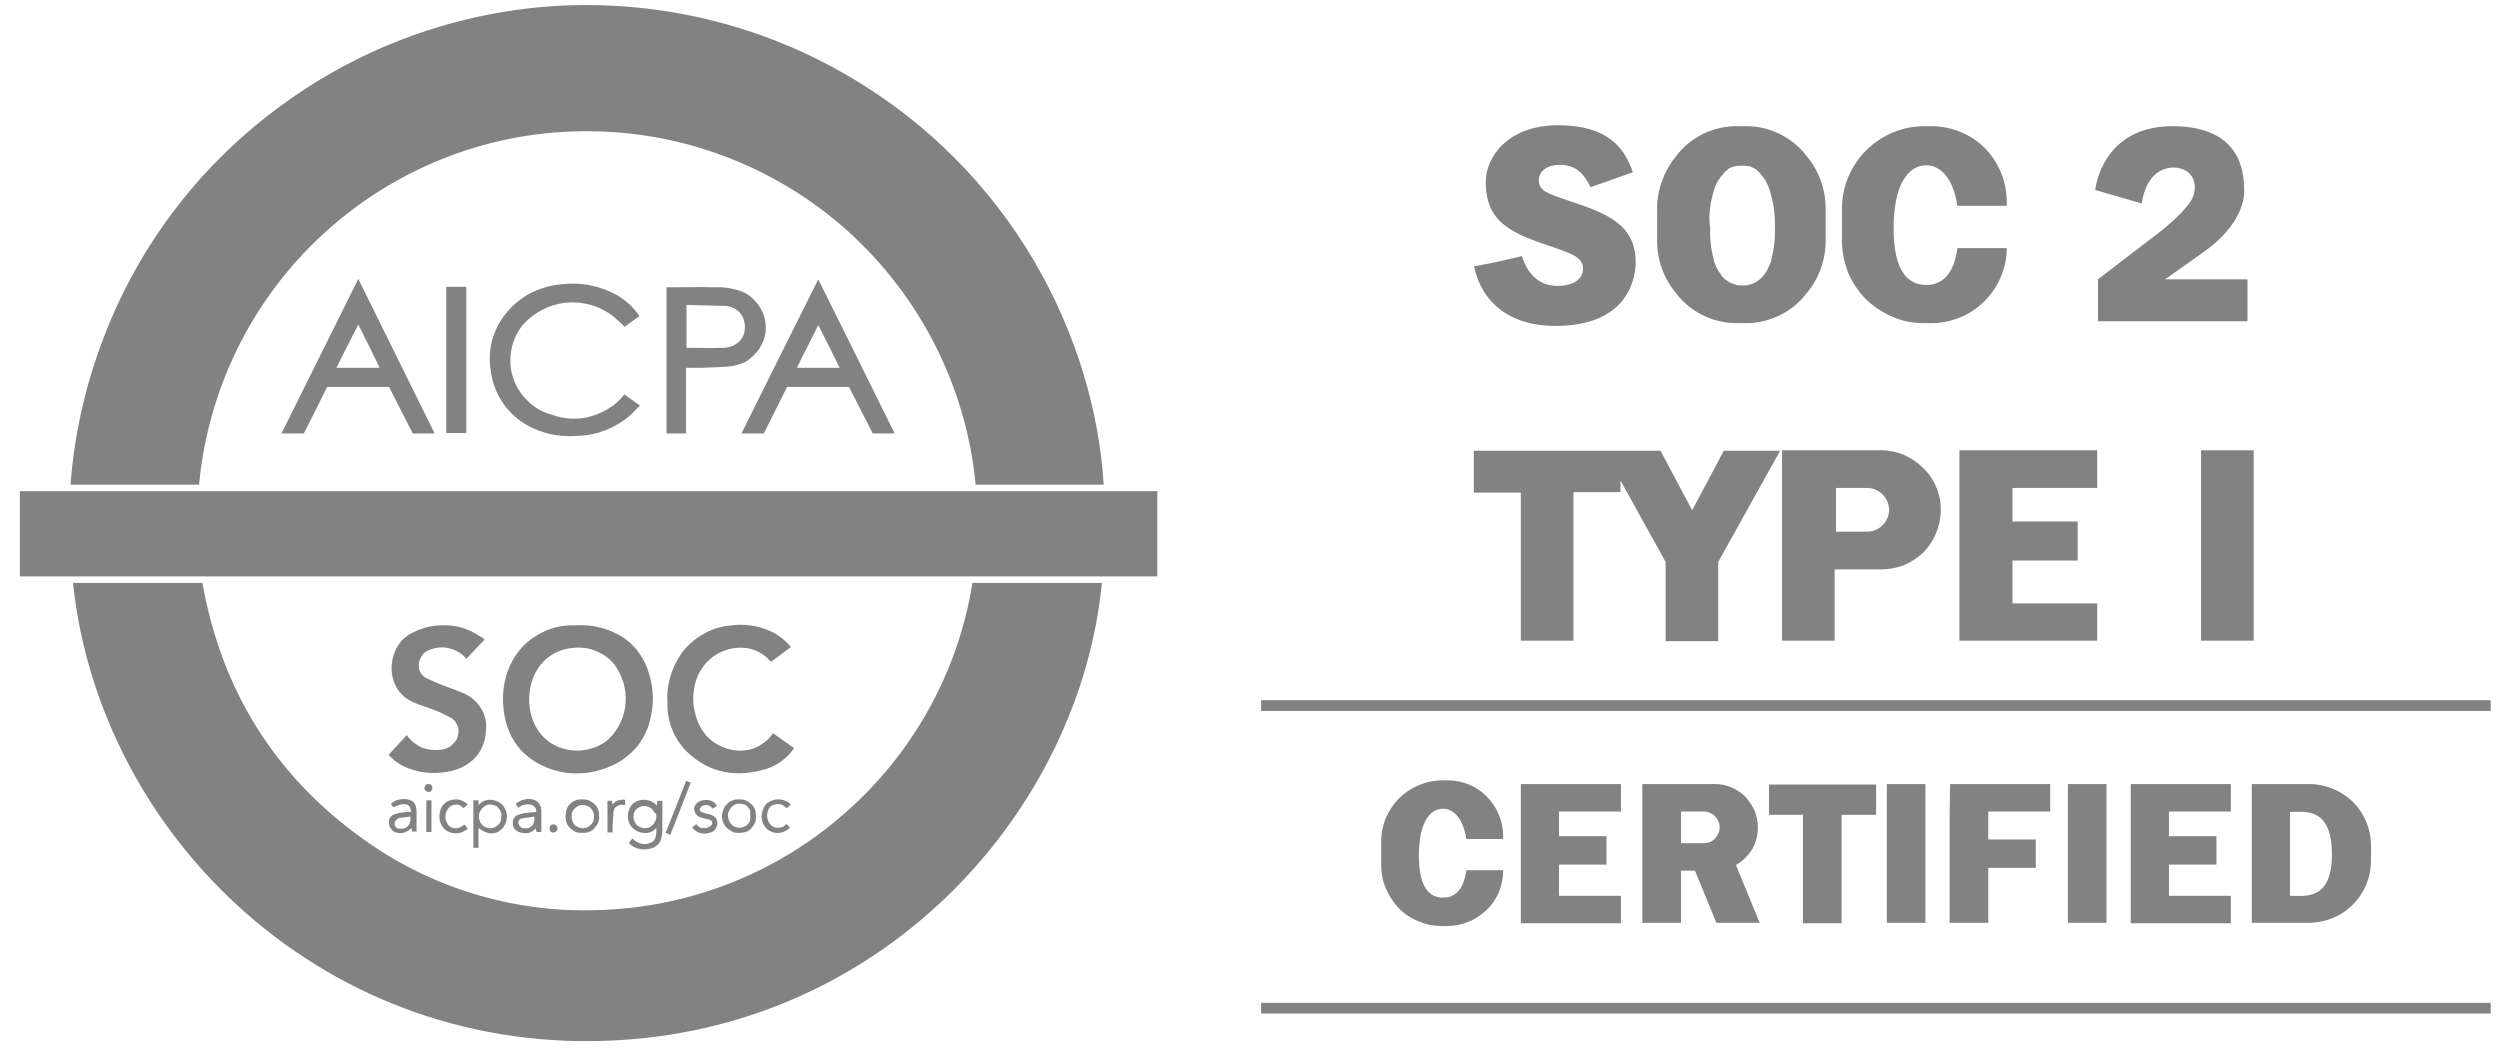
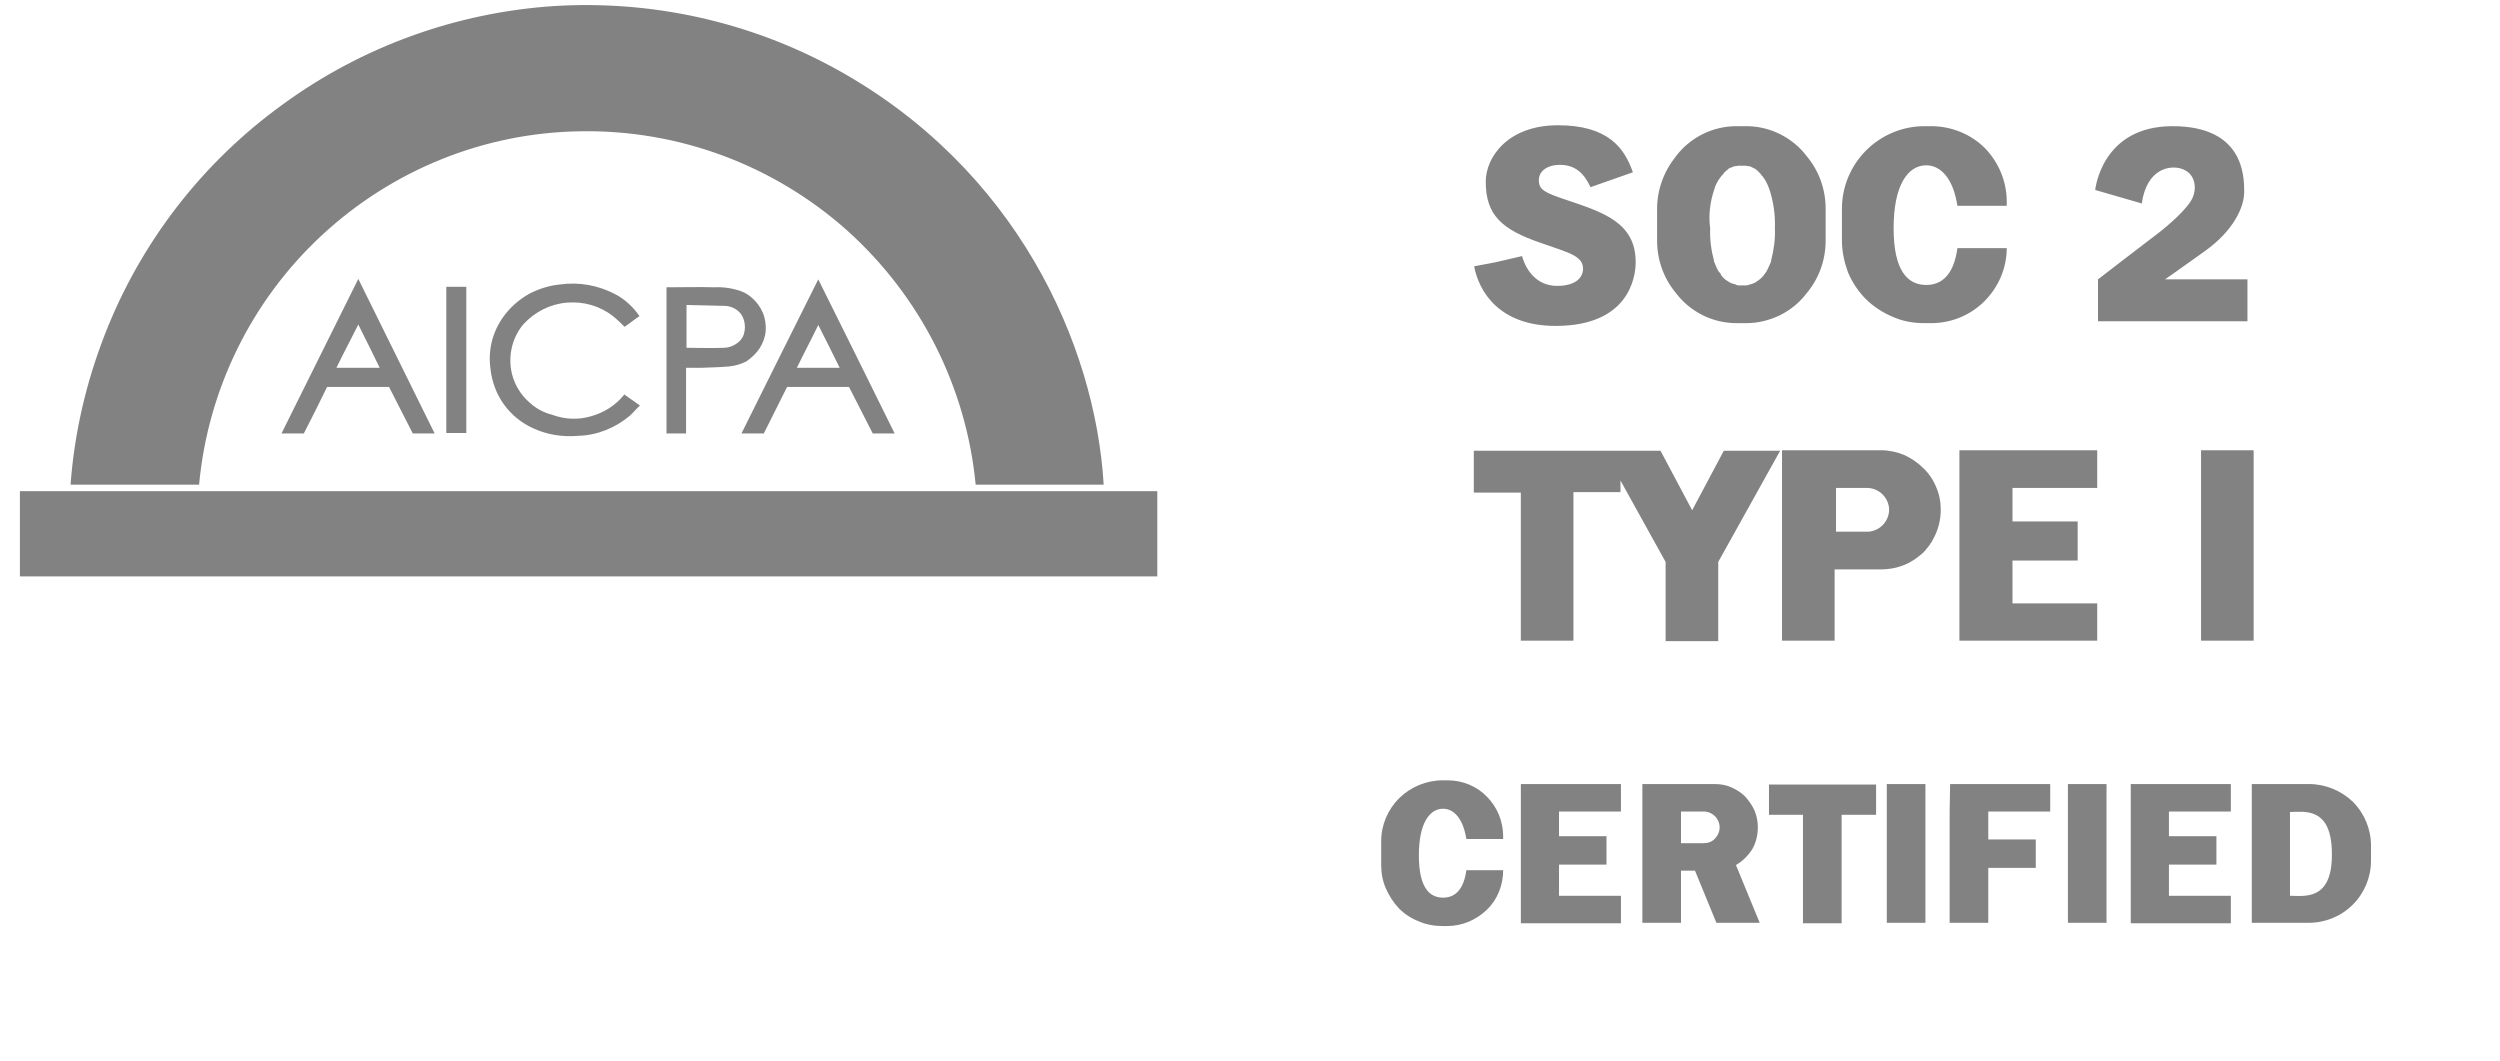
<svg xmlns="http://www.w3.org/2000/svg" width="106" height="45" viewBox="0 0 106 45" fill="none">
  <g clip-path="url(#clip0_97_7)">
    <path d="M35.406 2.903C31.754 0.909 27.628 0.001 23.483 0.257C19.337 0.534 15.35 1.975 11.994 4.423C8.579 6.89 5.953 10.286 4.433 14.214C3.644 16.247 3.15 18.379 2.992 20.55H8.441C8.816 16.504 10.671 12.733 13.652 9.97C16.633 7.206 20.522 5.627 24.588 5.567C28.753 5.489 32.8 6.989 35.919 9.772C39.019 12.556 40.973 16.405 41.368 20.55H46.796C46.441 14.609 43.105 7.127 35.406 2.903ZM26.444 16.76C26.089 17.195 25.615 17.491 25.062 17.649C24.529 17.807 23.957 17.787 23.424 17.59C23.029 17.491 22.674 17.293 22.377 16.997C22.081 16.721 21.864 16.366 21.746 15.991C21.627 15.615 21.608 15.201 21.686 14.806C21.765 14.411 21.943 14.036 22.2 13.74C22.674 13.227 23.325 12.891 24.035 12.832C24.746 12.773 25.437 12.97 25.99 13.405C26.168 13.543 26.325 13.701 26.483 13.858C26.681 13.72 26.878 13.562 27.115 13.405C26.858 13.029 26.523 12.714 26.128 12.496C25.398 12.102 24.569 11.944 23.739 12.062C23.305 12.102 22.871 12.24 22.476 12.437C22.081 12.654 21.746 12.931 21.469 13.266C21.193 13.602 20.995 13.977 20.877 14.392C20.759 14.806 20.739 15.24 20.798 15.655C20.857 16.188 21.055 16.721 21.371 17.155C21.686 17.59 22.121 17.945 22.614 18.162C23.206 18.438 23.878 18.537 24.529 18.478C25.319 18.458 26.089 18.142 26.701 17.629C26.858 17.491 26.977 17.333 27.135 17.195L26.464 16.721C26.464 16.721 26.464 16.741 26.444 16.76ZM31.438 18.379H32.386L33.373 16.405H35.998L37.005 18.379H37.933C36.847 16.188 35.781 14.016 34.695 11.845C33.61 14.016 32.524 16.188 31.438 18.379ZM33.787 15.596C34.083 14.984 34.399 14.392 34.695 13.78C35.011 14.392 35.307 15.004 35.603 15.596H33.787ZM11.935 18.379H12.882C13.218 17.728 13.553 17.056 13.869 16.405H16.495C16.83 17.056 17.166 17.728 17.502 18.379H18.429L15.192 11.825C14.106 14.016 13.02 16.188 11.935 18.379ZM14.264 15.596C14.56 14.984 14.876 14.392 15.192 13.76C15.508 14.392 15.804 14.984 16.1 15.596H14.264ZM32.208 14.767C32.346 14.549 32.445 14.293 32.465 14.036C32.484 13.78 32.445 13.503 32.346 13.266C32.248 13.029 32.09 12.812 31.892 12.635C31.695 12.457 31.458 12.338 31.201 12.279C30.905 12.2 30.589 12.161 30.273 12.181C29.642 12.161 29.01 12.181 28.359 12.181C28.319 12.181 28.28 12.181 28.26 12.181V18.379H29.089V15.596C29.306 15.596 29.504 15.596 29.701 15.596C30.096 15.576 30.51 15.576 30.905 15.537C31.162 15.517 31.419 15.438 31.655 15.319C31.872 15.161 32.07 14.984 32.208 14.767ZM31.537 14.174C31.478 14.352 31.359 14.49 31.201 14.589C31.043 14.688 30.866 14.747 30.688 14.747C30.175 14.767 29.642 14.747 29.109 14.747V12.931C29.662 12.95 30.195 12.95 30.728 12.97C30.866 12.97 31.004 13.01 31.122 13.069C31.241 13.128 31.359 13.227 31.438 13.345C31.517 13.464 31.557 13.602 31.576 13.74C31.596 13.898 31.576 14.056 31.537 14.174ZM18.923 18.359H19.772V12.161H18.923V18.359ZM74.986 34.547H76.446V39.146H78.085V34.547H79.546V33.263H75.005V34.547H74.986ZM80 39.126H81.638V33.244H80V39.126ZM87.679 39.126H89.317V33.244H87.679V39.126ZM82.665 34.408V39.126H84.303V36.797H86.317V35.593H84.303V34.408H86.929V33.244H82.685L82.665 34.408ZM90.344 39.146H94.588V37.981H91.963V36.659H93.976V35.455H91.963V34.408H94.588V33.244H90.344V39.146ZM64.484 39.146H68.728V37.981H66.102V36.659H68.116V35.455H66.102V34.408H68.728V33.244H64.484V39.146ZM97.904 33.244H95.476V39.126H97.904C98.595 39.126 99.267 38.85 99.76 38.356C100.254 37.863 100.53 37.192 100.53 36.501V35.849C100.53 35.158 100.254 34.487 99.76 33.994C99.267 33.52 98.595 33.244 97.904 33.244ZM97.095 37.981V34.428C97.668 34.428 98.872 34.171 98.872 36.205C98.891 38.218 97.687 37.981 97.095 37.981ZM74.532 35.08C74.532 34.843 74.492 34.606 74.393 34.369C74.295 34.152 74.156 33.954 73.999 33.777C73.821 33.599 73.624 33.48 73.406 33.382C73.189 33.283 72.952 33.244 72.696 33.244H69.636V39.126H71.274V36.915H71.867L72.775 39.126H74.611L73.604 36.678C73.88 36.52 74.117 36.284 74.295 36.007C74.453 35.731 74.532 35.415 74.532 35.08ZM72.242 35.751H71.274V34.408H72.242C72.419 34.408 72.597 34.487 72.716 34.606C72.834 34.724 72.913 34.902 72.913 35.08C72.913 35.257 72.834 35.435 72.716 35.553C72.597 35.691 72.419 35.751 72.242 35.751ZM64.483 27.164H66.714V20.866H68.708V20.373L70.622 23.827V27.183H72.853V23.827L75.479 19.11H73.09L71.748 21.636L70.405 19.11H62.489V20.886H64.483V27.164ZM88.922 20.689V19.09H83.079V27.164H88.922V25.584H85.329V23.768H88.093V22.11H85.329V20.689H88.922ZM61.385 33.086H61.167C60.476 33.086 59.825 33.362 59.331 33.836C58.838 34.329 58.562 34.981 58.562 35.672V36.678C58.562 37.014 58.621 37.35 58.759 37.666C58.897 37.981 59.075 38.258 59.312 38.514C59.549 38.751 59.845 38.949 60.16 39.067C60.476 39.205 60.812 39.264 61.148 39.264H61.365C61.996 39.264 62.589 39.008 63.043 38.574C63.497 38.139 63.734 37.527 63.734 36.896H62.174C62.056 37.764 61.661 38.06 61.187 38.06C60.615 38.06 60.16 37.646 60.16 36.264C60.16 34.902 60.615 34.29 61.187 34.29C61.641 34.29 62.036 34.704 62.174 35.573H63.734V35.455C63.734 34.823 63.477 34.211 63.043 33.777C62.628 33.342 62.016 33.086 61.385 33.086ZM81.592 13.701H81.888C82.737 13.701 83.546 13.365 84.139 12.773C84.731 12.181 85.086 11.371 85.086 10.522H82.994C82.836 11.687 82.303 12.082 81.671 12.082C80.901 12.082 80.289 11.509 80.289 9.673C80.289 7.838 80.901 7.009 81.671 7.009C82.283 7.009 82.816 7.561 82.994 8.726H85.086V8.548C85.086 7.699 84.751 6.89 84.158 6.278C83.566 5.686 82.737 5.35 81.888 5.35H81.592C80.664 5.35 79.776 5.725 79.124 6.377C78.473 7.028 78.098 7.917 78.098 8.844V10.207C78.098 10.661 78.197 11.115 78.355 11.549C78.532 11.963 78.789 12.358 79.105 12.674C79.42 12.99 79.815 13.247 80.23 13.424C80.664 13.622 81.118 13.701 81.592 13.701ZM81.302 23.63C81.381 23.571 81.46 23.512 81.519 23.452C81.539 23.433 81.559 23.433 81.559 23.413C81.618 23.354 81.657 23.314 81.697 23.255C81.716 23.235 81.756 23.196 81.776 23.156C81.815 23.117 81.835 23.077 81.855 23.038C81.894 22.998 81.934 22.939 81.953 22.88C82.171 22.505 82.289 22.051 82.289 21.616C82.289 21.281 82.23 20.965 82.092 20.649C81.973 20.353 81.776 20.057 81.539 19.84C81.302 19.603 81.026 19.425 80.73 19.287C80.433 19.169 80.098 19.09 79.762 19.09H75.558V27.164H77.788V24.143H79.743C80.335 24.143 80.868 23.966 81.302 23.63ZM77.847 20.689H79.17C79.407 20.689 79.644 20.787 79.822 20.965C79.999 21.143 80.098 21.38 80.098 21.616C80.098 21.853 79.999 22.09 79.822 22.268C79.644 22.446 79.407 22.544 79.17 22.544H77.847V20.689ZM95.555 19.09H93.324V27.164H95.555V19.09ZM73.617 13.701H74.051C74.545 13.701 75.018 13.582 75.472 13.365C75.907 13.148 76.302 12.832 76.598 12.437C77.131 11.806 77.407 11.016 77.407 10.207V8.844C77.407 8.035 77.131 7.245 76.598 6.614C76.302 6.219 75.907 5.903 75.472 5.686C75.038 5.469 74.545 5.35 74.051 5.35H73.617C73.123 5.35 72.63 5.469 72.195 5.686C71.761 5.903 71.366 6.219 71.07 6.614C70.557 7.245 70.261 8.035 70.261 8.844V10.207C70.261 11.016 70.537 11.806 71.07 12.437C71.366 12.832 71.761 13.148 72.195 13.365C72.63 13.582 73.123 13.701 73.617 13.701ZM72.689 8.015C72.728 7.877 72.788 7.759 72.847 7.66C72.867 7.64 72.867 7.62 72.886 7.601C72.906 7.581 72.926 7.542 72.946 7.522C72.965 7.502 72.965 7.482 72.985 7.463C73.005 7.443 73.025 7.423 73.044 7.403C73.064 7.384 73.084 7.364 73.084 7.344C73.103 7.324 73.123 7.305 73.143 7.285C73.163 7.265 73.163 7.265 73.183 7.245C73.222 7.226 73.261 7.186 73.281 7.166L73.301 7.147C73.34 7.127 73.36 7.107 73.4 7.107C73.419 7.107 73.419 7.087 73.439 7.087C73.479 7.068 73.498 7.068 73.538 7.048C73.558 7.048 73.558 7.048 73.577 7.048C73.617 7.048 73.656 7.028 73.696 7.028H73.716C73.755 7.028 73.794 7.028 73.854 7.028C73.893 7.028 73.952 7.028 73.992 7.028H74.012C74.051 7.028 74.091 7.048 74.13 7.048C74.13 7.048 74.15 7.048 74.169 7.048C74.209 7.048 74.229 7.068 74.268 7.087C74.288 7.087 74.288 7.087 74.308 7.107C74.347 7.127 74.367 7.147 74.406 7.147L74.426 7.166C74.466 7.186 74.505 7.226 74.525 7.245C74.545 7.265 74.545 7.265 74.564 7.285C74.584 7.305 74.604 7.324 74.624 7.344C74.643 7.364 74.663 7.384 74.663 7.403C74.683 7.423 74.703 7.443 74.722 7.463C74.742 7.482 74.762 7.502 74.762 7.522C74.781 7.542 74.801 7.581 74.821 7.601C74.841 7.62 74.841 7.64 74.86 7.66C74.92 7.778 74.979 7.897 75.018 8.015C75.196 8.548 75.275 9.101 75.255 9.673C75.275 10.128 75.216 10.582 75.097 11.036C75.097 11.055 75.097 11.055 75.097 11.075C75.078 11.134 75.058 11.174 75.038 11.213C74.999 11.312 74.939 11.43 74.9 11.509C74.9 11.509 74.9 11.529 74.88 11.529C74.86 11.569 74.841 11.608 74.801 11.628C74.801 11.628 74.801 11.628 74.801 11.648C74.781 11.687 74.742 11.707 74.722 11.746C74.643 11.825 74.545 11.904 74.446 11.963C74.426 11.983 74.406 11.983 74.367 12.003C74.347 12.003 74.327 12.023 74.327 12.023C74.308 12.023 74.288 12.042 74.268 12.042C74.248 12.042 74.229 12.062 74.189 12.062C74.169 12.062 74.15 12.062 74.15 12.082C74.11 12.082 74.091 12.102 74.051 12.102H74.031C73.992 12.102 73.952 12.102 73.893 12.102C73.854 12.102 73.794 12.102 73.755 12.102H73.735C73.696 12.102 73.676 12.102 73.636 12.082C73.617 12.082 73.597 12.082 73.597 12.062C73.577 12.062 73.558 12.042 73.518 12.042C73.498 12.042 73.479 12.023 73.459 12.023C73.439 12.023 73.419 12.003 73.4 12.003C73.38 12.003 73.36 11.983 73.321 11.963C73.222 11.904 73.123 11.845 73.044 11.746C73.025 11.726 72.985 11.687 72.965 11.648C72.965 11.648 72.965 11.648 72.965 11.628C72.946 11.588 72.926 11.569 72.886 11.529C72.886 11.529 72.886 11.509 72.867 11.509C72.807 11.411 72.768 11.312 72.728 11.213C72.709 11.174 72.689 11.115 72.669 11.075C72.669 11.075 72.669 11.055 72.669 11.036C72.551 10.601 72.492 10.128 72.511 9.673C72.432 9.121 72.511 8.548 72.689 8.015ZM66.017 12.121C64.911 12.121 64.576 11.036 64.536 10.858L63.431 11.115L62.503 11.292C62.7 12.338 63.549 13.819 65.957 13.819C69.057 13.819 69.353 11.766 69.353 11.115C69.353 9.437 67.971 9.002 66.451 8.489C65.503 8.173 65.247 8.055 65.247 7.64C65.247 7.226 65.642 6.989 66.135 6.989C66.787 6.989 67.162 7.344 67.438 7.936L69.234 7.305C68.879 6.278 68.188 5.311 66.056 5.311C63.924 5.311 62.996 6.673 62.996 7.699C62.996 9.121 63.668 9.733 65.346 10.305C66.589 10.739 67.122 10.858 67.122 11.411C67.102 11.825 66.747 12.121 66.017 12.121ZM92.469 7.147C93.081 7.324 93.16 7.956 92.963 8.39C92.765 8.844 91.916 9.575 91.502 9.891C90.85 10.384 88.955 11.845 88.955 11.845V13.622H95.292V11.845H91.798C91.798 11.845 92.311 11.49 93.496 10.641C94.68 9.792 95.154 8.805 95.154 8.134C95.154 7.463 95.134 5.35 92.114 5.35C89.093 5.35 88.837 8.055 88.837 8.055L90.811 8.627C91.028 7.127 92.015 7.009 92.469 7.147Z" fill="#828282" />
-     <path d="M25.223 38.592C21.709 38.691 18.235 37.625 15.392 35.572C11.641 32.887 9.391 29.255 8.582 24.715H3.094C4.239 35.532 13.892 44.87 26.289 44.1C37.718 43.409 45.792 34.249 46.72 24.715H41.232C40.62 28.544 38.666 32.019 35.744 34.545C32.823 37.092 29.092 38.513 25.223 38.592ZM23.15 32.532C23.584 32.71 24.058 32.808 24.532 32.789C25.006 32.789 25.479 32.67 25.914 32.473C26.308 32.315 26.664 32.038 26.96 31.723C27.236 31.387 27.453 30.992 27.552 30.578C27.73 29.907 27.73 29.216 27.513 28.544C27.414 28.189 27.236 27.854 26.999 27.557C26.762 27.261 26.466 27.024 26.131 26.866C25.637 26.61 25.084 26.491 24.532 26.511C24.413 26.511 24.295 26.511 24.176 26.511C24.098 26.511 24.038 26.531 23.959 26.531C23.505 26.57 23.051 26.748 22.656 27.005C22.262 27.261 21.946 27.617 21.729 28.011C21.413 28.584 21.294 29.235 21.334 29.867C21.413 31.111 21.985 32.038 23.15 32.532ZM23.683 27.617C24.078 27.459 24.532 27.419 24.946 27.498C25.361 27.597 25.756 27.814 26.032 28.15C26.387 28.623 26.565 29.196 26.526 29.788C26.486 30.38 26.23 30.933 25.795 31.348C24.867 32.177 22.913 31.999 22.499 30.222C22.459 30.045 22.439 29.867 22.439 29.788C22.4 28.781 22.874 27.952 23.683 27.617ZM18.491 31.802C18.254 31.802 17.998 31.762 17.78 31.644C17.563 31.525 17.386 31.367 17.248 31.17C16.991 31.446 16.734 31.723 16.478 31.999C16.675 32.236 16.932 32.413 17.208 32.532C17.761 32.769 18.353 32.828 18.945 32.729C19.913 32.571 20.544 31.94 20.604 31.012C20.643 30.696 20.584 30.36 20.426 30.084C20.268 29.808 20.031 29.571 19.735 29.433C19.478 29.314 19.202 29.216 18.945 29.117C18.649 29.018 18.353 28.88 18.057 28.742C17.919 28.663 17.82 28.544 17.78 28.406C17.741 28.268 17.741 28.11 17.8 27.972C17.84 27.873 17.899 27.774 17.978 27.696C18.057 27.617 18.156 27.577 18.254 27.538C18.511 27.439 18.807 27.419 19.084 27.498C19.36 27.577 19.597 27.715 19.774 27.932C20.031 27.656 20.288 27.399 20.544 27.123C20.485 27.064 20.445 27.024 20.386 27.005C19.913 26.669 19.34 26.491 18.768 26.511C18.274 26.511 17.78 26.649 17.346 26.906C16.379 27.498 16.28 29.216 17.504 29.768C17.8 29.907 18.116 29.985 18.412 30.104C18.669 30.203 18.925 30.321 19.162 30.459C19.241 30.518 19.32 30.597 19.36 30.696C19.419 30.795 19.439 30.893 19.439 30.992C19.439 31.091 19.419 31.209 19.38 31.308C19.34 31.407 19.261 31.486 19.182 31.565C19.044 31.723 18.768 31.802 18.491 31.802ZM29.092 31.841C30.079 32.808 31.244 32.986 32.527 32.591C33 32.433 33.395 32.117 33.672 31.723L32.783 31.091C32.744 31.13 32.724 31.15 32.704 31.19C31.836 32.236 30.454 31.841 29.881 31.111C29.684 30.854 29.546 30.558 29.467 30.222C29.388 29.907 29.368 29.571 29.427 29.235C29.487 28.742 29.724 28.288 30.099 27.952C30.691 27.419 31.875 27.163 32.645 28.011C32.665 28.031 32.685 28.051 32.704 28.051L33.533 27.439C33.316 27.163 33.04 26.945 32.724 26.788C32.152 26.511 31.5 26.432 30.888 26.531C30.493 26.57 30.118 26.709 29.783 26.906C29.447 27.103 29.151 27.36 28.914 27.676C28.46 28.308 28.243 29.077 28.302 29.847C28.282 30.597 28.579 31.308 29.092 31.841ZM26.861 34.052C26.723 34.17 26.644 34.348 26.624 34.526C26.605 34.703 26.644 34.881 26.762 35.039C26.822 35.118 26.901 35.177 26.999 35.236C27.098 35.276 27.197 35.315 27.295 35.315C27.394 35.335 27.493 35.315 27.591 35.276C27.69 35.236 27.769 35.177 27.828 35.098C27.848 35.454 27.789 35.651 27.591 35.73C27.453 35.789 27.315 35.809 27.177 35.769C27.039 35.73 26.901 35.651 26.822 35.552C26.762 35.611 26.703 35.671 26.664 35.75C26.782 35.868 26.921 35.947 27.078 35.986C27.236 36.026 27.394 36.026 27.552 35.986C27.671 35.967 27.789 35.908 27.868 35.829C27.967 35.75 28.026 35.631 28.046 35.513C28.065 35.414 28.085 35.315 28.085 35.217C28.085 34.822 28.085 34.447 28.085 34.052C28.085 34.013 28.085 33.973 28.085 33.953H27.868C27.868 34.013 27.868 34.072 27.848 34.151C27.73 34.013 27.572 33.934 27.375 33.914C27.177 33.894 26.999 33.953 26.861 34.052ZM27.828 34.605C27.828 34.664 27.828 34.743 27.789 34.802C27.769 34.861 27.73 34.921 27.69 34.96C27.651 34.999 27.591 35.039 27.532 35.078C27.473 35.098 27.414 35.118 27.335 35.118C27.216 35.118 27.098 35.059 26.999 34.98C26.921 34.881 26.861 34.763 26.861 34.644C26.861 34.585 26.861 34.526 26.881 34.467C26.901 34.407 26.94 34.348 26.98 34.309C27.019 34.269 27.078 34.23 27.138 34.21C27.197 34.19 27.256 34.17 27.315 34.17C27.375 34.17 27.434 34.19 27.493 34.21C27.552 34.23 27.611 34.269 27.651 34.309C27.69 34.348 27.73 34.407 27.75 34.467C27.809 34.467 27.828 34.526 27.828 34.605ZM20.288 33.934H20.07V35.947H20.288V35.098C20.643 35.394 20.998 35.414 21.275 35.157C21.393 35.039 21.472 34.861 21.492 34.684C21.512 34.506 21.452 34.328 21.354 34.19C21.255 34.052 21.117 33.973 20.959 33.934C20.84 33.894 20.722 33.914 20.604 33.934C20.485 33.953 20.386 34.032 20.288 34.131C20.288 34.052 20.288 33.993 20.288 33.934ZM20.781 34.111C20.84 34.111 20.919 34.131 20.979 34.151C21.038 34.17 21.097 34.21 21.137 34.269C21.176 34.309 21.215 34.368 21.235 34.427C21.255 34.486 21.275 34.545 21.255 34.624C21.255 34.684 21.255 34.743 21.235 34.802C21.215 34.861 21.176 34.921 21.137 34.96C21.097 34.999 21.038 35.039 20.979 35.078C20.919 35.098 20.86 35.118 20.801 35.118C20.742 35.118 20.663 35.098 20.604 35.078C20.544 35.059 20.485 35.019 20.445 34.98C20.406 34.94 20.367 34.881 20.347 34.822C20.327 34.763 20.307 34.703 20.307 34.624C20.307 34.565 20.307 34.486 20.347 34.427C20.367 34.368 20.406 34.309 20.445 34.269C20.485 34.23 20.544 34.19 20.604 34.151C20.643 34.131 20.702 34.111 20.781 34.111ZM23.979 34.605C23.979 34.703 23.999 34.802 24.019 34.881C24.058 34.98 24.117 35.059 24.176 35.118C24.255 35.177 24.334 35.236 24.413 35.276C24.512 35.315 24.591 35.315 24.69 35.315C24.788 35.315 24.887 35.315 24.966 35.276C25.065 35.236 25.144 35.197 25.203 35.118C25.262 35.039 25.322 34.98 25.361 34.881C25.4 34.782 25.42 34.703 25.4 34.605C25.4 34.506 25.4 34.407 25.361 34.328C25.322 34.23 25.282 34.151 25.203 34.092C25.144 34.032 25.045 33.973 24.966 33.934C24.867 33.894 24.788 33.894 24.69 33.894C24.591 33.894 24.492 33.894 24.413 33.934C24.315 33.973 24.236 34.013 24.176 34.092C24.098 34.151 24.058 34.23 24.019 34.328C23.999 34.407 23.979 34.506 23.979 34.605ZM25.183 34.605C25.183 34.664 25.183 34.743 25.164 34.802C25.144 34.861 25.104 34.921 25.065 34.96C25.025 34.999 24.966 35.039 24.907 35.078C24.848 35.098 24.788 35.118 24.709 35.118C24.65 35.118 24.591 35.098 24.532 35.078C24.473 35.059 24.413 35.019 24.374 34.98C24.334 34.94 24.295 34.881 24.275 34.822C24.256 34.763 24.236 34.703 24.236 34.644C24.236 34.585 24.236 34.506 24.256 34.447C24.275 34.388 24.315 34.328 24.354 34.289C24.394 34.249 24.453 34.21 24.512 34.17C24.571 34.151 24.631 34.131 24.709 34.131C24.769 34.131 24.848 34.151 24.907 34.17C24.966 34.19 25.025 34.23 25.065 34.289C25.104 34.328 25.144 34.388 25.164 34.447C25.183 34.486 25.183 34.545 25.183 34.605ZM30.612 34.605C30.612 34.703 30.632 34.802 30.671 34.881C30.711 34.98 30.77 35.059 30.829 35.118C30.908 35.177 30.987 35.236 31.066 35.276C31.165 35.315 31.244 35.315 31.342 35.315C31.441 35.315 31.54 35.296 31.619 35.276C31.717 35.236 31.796 35.197 31.855 35.118C31.915 35.059 31.974 34.96 32.014 34.881C32.053 34.782 32.053 34.703 32.053 34.605C32.053 34.506 32.033 34.407 32.014 34.328C31.974 34.249 31.934 34.151 31.855 34.092C31.776 34.032 31.698 33.973 31.619 33.934C31.52 33.894 31.441 33.894 31.342 33.894C31.244 33.894 31.145 33.894 31.066 33.934C30.967 33.973 30.888 34.013 30.829 34.092C30.75 34.151 30.711 34.23 30.671 34.328C30.632 34.427 30.612 34.506 30.612 34.605ZM31.816 34.624C31.816 34.684 31.816 34.743 31.796 34.802C31.776 34.861 31.737 34.921 31.698 34.96C31.658 34.999 31.599 35.039 31.54 35.059C31.48 35.078 31.421 35.098 31.362 35.098C31.303 35.098 31.224 35.078 31.165 35.059C31.105 35.039 31.046 34.999 31.007 34.94C30.967 34.901 30.928 34.842 30.908 34.782C30.888 34.723 30.869 34.664 30.869 34.585C30.869 34.526 30.869 34.447 30.908 34.388C30.948 34.328 30.967 34.269 31.007 34.23C31.046 34.19 31.105 34.151 31.165 34.111C31.224 34.092 31.283 34.072 31.362 34.072C31.421 34.072 31.5 34.092 31.559 34.111C31.619 34.131 31.678 34.17 31.717 34.23C31.757 34.269 31.796 34.328 31.816 34.388C31.796 34.486 31.816 34.545 31.816 34.624ZM16.794 35.296C16.912 35.335 17.03 35.335 17.149 35.296C17.267 35.256 17.366 35.197 17.445 35.098C17.445 35.177 17.465 35.217 17.465 35.256H17.662C17.662 34.98 17.662 34.703 17.662 34.427C17.662 34.131 17.564 33.973 17.366 33.914C17.11 33.835 16.695 33.894 16.576 34.111C16.616 34.151 16.655 34.19 16.695 34.23C17.149 33.993 17.425 34.072 17.425 34.427C17.366 34.427 17.287 34.427 17.228 34.427C17.07 34.447 16.892 34.467 16.734 34.526C16.655 34.545 16.576 34.605 16.537 34.684C16.497 34.763 16.478 34.861 16.497 34.94C16.497 35.019 16.537 35.098 16.596 35.157C16.636 35.236 16.715 35.276 16.794 35.296ZM16.912 34.684C17.07 34.664 17.247 34.644 17.405 34.624C17.425 34.96 17.267 35.157 16.971 35.138C16.912 35.138 16.853 35.118 16.813 35.098C16.774 35.059 16.734 35.019 16.734 34.96C16.734 34.94 16.734 34.901 16.734 34.881C16.734 34.861 16.754 34.822 16.774 34.802C16.794 34.782 16.813 34.763 16.833 34.743C16.853 34.703 16.892 34.684 16.912 34.684ZM22.479 34.447C22.321 34.467 22.143 34.486 21.985 34.545C21.906 34.565 21.827 34.624 21.788 34.703C21.748 34.782 21.729 34.861 21.748 34.96C21.748 35.039 21.788 35.118 21.847 35.177C21.906 35.236 21.966 35.276 22.064 35.296C22.183 35.335 22.301 35.335 22.419 35.315C22.538 35.276 22.637 35.217 22.716 35.118C22.735 35.177 22.735 35.236 22.755 35.276H22.953C22.953 34.98 22.953 34.703 22.953 34.407C22.953 34.309 22.953 34.23 22.893 34.131C22.834 34.032 22.775 33.973 22.696 33.934C22.558 33.874 22.4 33.855 22.262 33.894C22.104 33.914 21.965 33.993 21.867 34.092L21.985 34.249C22.064 34.17 22.163 34.131 22.281 34.111C22.4 34.092 22.498 34.111 22.597 34.151C22.637 34.17 22.676 34.23 22.716 34.269C22.735 34.328 22.735 34.368 22.735 34.427C22.597 34.447 22.538 34.447 22.479 34.447ZM22.202 35.118C22.143 35.118 22.104 35.098 22.064 35.059C22.025 35.019 22.005 34.98 21.985 34.921C21.965 34.861 21.985 34.822 22.005 34.782C22.025 34.743 22.084 34.703 22.123 34.703C22.301 34.664 22.479 34.664 22.656 34.624C22.696 34.98 22.498 35.157 22.202 35.118ZM29.98 35.098C29.901 35.118 29.802 35.118 29.724 35.098C29.645 35.078 29.566 35.019 29.526 34.94C29.467 34.999 29.408 35.039 29.348 35.078C29.427 35.197 29.546 35.276 29.664 35.315C29.802 35.355 29.941 35.355 30.059 35.315C30.158 35.296 30.257 35.256 30.316 35.177C30.375 35.098 30.415 34.999 30.415 34.901C30.415 34.703 30.296 34.585 30.079 34.526C29.98 34.506 29.881 34.486 29.783 34.447C29.724 34.427 29.645 34.348 29.664 34.309C29.684 34.269 29.704 34.249 29.724 34.21C29.743 34.19 29.783 34.17 29.822 34.151C29.901 34.131 29.98 34.131 30.039 34.151C30.118 34.17 30.177 34.23 30.217 34.289C30.276 34.249 30.335 34.21 30.395 34.17C30.256 33.855 29.743 33.855 29.546 34.052C29.506 34.092 29.467 34.151 29.447 34.21C29.427 34.269 29.427 34.328 29.447 34.388C29.467 34.447 29.487 34.506 29.526 34.545C29.566 34.585 29.625 34.624 29.664 34.644C29.783 34.684 29.921 34.723 30.039 34.743C30.138 34.763 30.217 34.822 30.197 34.921C30.177 34.96 30.158 34.999 30.138 35.019C30.059 35.059 30.02 35.078 29.98 35.098ZM33.356 34.269C33.415 34.21 33.474 34.17 33.533 34.111C33.395 33.973 33.198 33.894 33.001 33.894C32.803 33.894 32.606 33.973 32.467 34.111C32.349 34.269 32.29 34.467 32.29 34.664C32.309 34.861 32.389 35.039 32.547 35.177C32.685 35.276 32.862 35.335 33.04 35.315C33.218 35.296 33.376 35.217 33.494 35.078C33.454 35.039 33.395 34.98 33.336 34.94C33.297 34.98 33.257 35.019 33.198 35.059C33.139 35.078 33.079 35.098 33.02 35.098C32.961 35.098 32.902 35.098 32.843 35.078C32.783 35.059 32.724 35.019 32.685 34.98C32.586 34.881 32.546 34.763 32.527 34.624C32.527 34.486 32.547 34.368 32.625 34.249C32.665 34.19 32.724 34.151 32.783 34.131C32.843 34.111 32.902 34.092 32.981 34.092C33.04 34.092 33.119 34.111 33.178 34.131C33.257 34.19 33.316 34.23 33.356 34.269ZM19.222 34.131C19.3 34.111 19.38 34.111 19.459 34.131C19.537 34.151 19.597 34.21 19.656 34.269C19.715 34.21 19.774 34.151 19.834 34.111C19.695 33.973 19.518 33.894 19.34 33.894C19.143 33.894 18.965 33.953 18.827 34.092C18.689 34.23 18.63 34.427 18.63 34.624C18.63 34.822 18.708 34.999 18.846 35.157C18.985 35.276 19.162 35.335 19.34 35.335C19.518 35.335 19.695 35.256 19.834 35.138L19.695 34.96C19.439 35.157 19.202 35.177 19.024 34.999C18.945 34.901 18.886 34.782 18.886 34.664C18.886 34.545 18.906 34.407 18.985 34.309C19.044 34.21 19.143 34.151 19.222 34.131ZM29.289 33.183C29.21 33.164 29.171 33.144 29.092 33.104C28.796 33.855 28.519 34.585 28.223 35.315L28.421 35.394C28.717 34.664 28.993 33.934 29.289 33.183ZM26.012 34.427C26.012 34.388 26.032 34.328 26.052 34.289C26.072 34.249 26.111 34.21 26.151 34.19C26.19 34.17 26.229 34.151 26.289 34.131C26.328 34.111 26.387 34.111 26.427 34.131C26.447 34.131 26.486 34.131 26.506 34.131V33.914C26.407 33.894 26.308 33.914 26.21 33.934C26.111 33.973 26.032 34.032 25.973 34.111C25.953 34.032 25.953 33.993 25.953 33.953H25.756V35.296H25.973C25.973 35.197 25.973 35.098 25.973 35.019C25.993 34.822 25.993 34.624 26.012 34.427ZM18.077 35.276H18.294V33.934H18.077V35.276ZM23.308 35.118C23.308 35.138 23.308 35.157 23.308 35.197C23.308 35.217 23.328 35.236 23.347 35.256C23.367 35.276 23.387 35.296 23.407 35.296C23.426 35.296 23.446 35.315 23.466 35.296C23.565 35.296 23.624 35.236 23.643 35.118C23.643 35.098 23.643 35.078 23.624 35.059C23.624 35.039 23.604 35.019 23.584 34.999C23.565 34.98 23.545 34.98 23.525 34.96C23.505 34.96 23.486 34.94 23.466 34.96C23.446 34.96 23.426 34.96 23.407 34.96C23.387 34.96 23.367 34.98 23.347 34.999C23.328 35.019 23.328 35.039 23.308 35.059C23.308 35.078 23.308 35.098 23.308 35.118ZM18.333 33.42C18.333 33.302 18.274 33.243 18.175 33.243C18.156 33.243 18.136 33.243 18.116 33.243C18.096 33.243 18.077 33.262 18.057 33.282C18.037 33.302 18.037 33.322 18.017 33.341C17.998 33.361 17.998 33.381 17.998 33.401C17.998 33.42 17.998 33.44 17.998 33.46C17.998 33.48 18.017 33.499 18.037 33.519C18.057 33.539 18.077 33.539 18.096 33.559C18.116 33.559 18.136 33.578 18.156 33.578C18.175 33.578 18.195 33.578 18.215 33.578C18.235 33.578 18.254 33.559 18.274 33.539C18.294 33.519 18.294 33.499 18.314 33.48C18.333 33.46 18.333 33.44 18.333 33.42ZM53.471 29.689V30.143H105.606V29.689H53.471ZM53.471 42.975H105.606V42.521H53.471V42.975Z" fill="#828282" />
    <path d="M49.07 24.439V20.826H0.844V24.439H49.07Z" fill="#828282" />
  </g>
  <defs>
    <clipPath id="clip0_97_7">
      <rect width="106" height="45" fill="white" />
    </clipPath>
  </defs>
</svg>